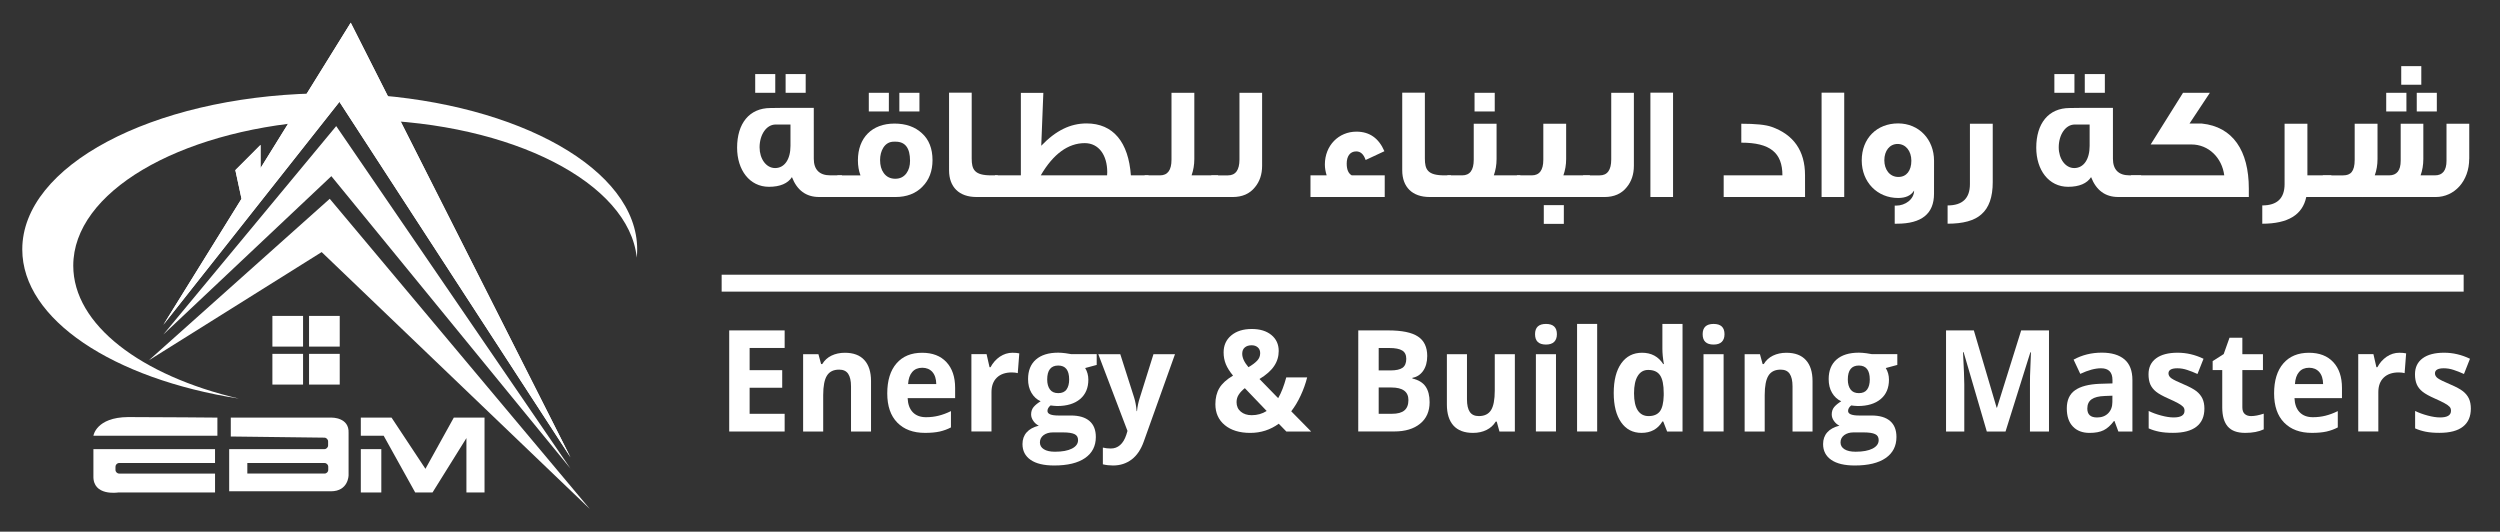
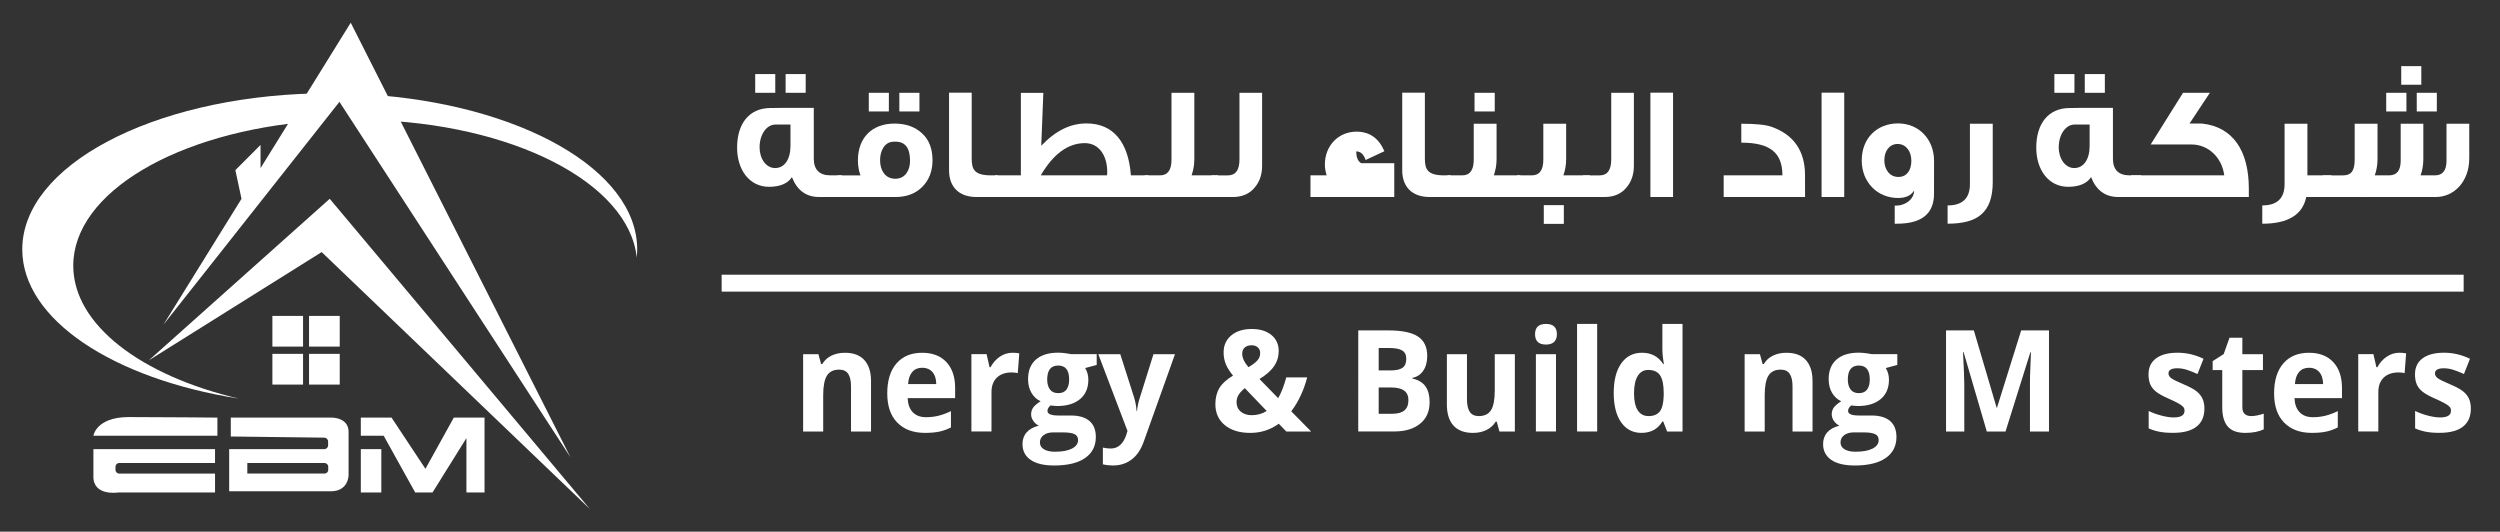
<svg xmlns="http://www.w3.org/2000/svg" version="1.1" id="Layer_1" x="0px" y="0px" width="147.818px" height="31.436px" viewBox="0 0 147.818 31.436" enable-background="new 0 0 147.818 31.436" xml:space="preserve">
  <rect x="0" y="0" width="147.818" height="31.436" fill="#333333" stroke="none" />
  <g>
    <path fill="#FFFFFF" d="M4.332,15.708c0-4.34,6.187-7.932,14.242-8.541V5.525C8.962,5.769,1.317,9.805,1.317,14.747   c0,4.147,5.388,7.657,12.804,8.821C8.348,22.212,4.332,19.204,4.332,15.708" />
    <path fill="#FFFFFF" d="M21.693,5.583v1.502c8.584,0.181,15.496,3.721,15.957,8.149c0.016-0.161,0.025-0.323,0.025-0.487   C37.676,10.024,30.697,6.135,21.693,5.583" />
-     <polygon fill="#FFFFFF" points="33.729,27.704 19.879,7.455 9.659,19.778 19.592,10.416  " />
    <polygon fill="#FFFFFF" points="8.799,21.306 19.019,14.905 34.874,30.093 19.496,11.754  " />
    <rect x="16.106" y="18.679" fill="#FFFFFF" width="1.813" height="1.814" />
    <rect x="18.273" y="18.679" fill="#FFFFFF" width="1.814" height="1.814" />
    <rect x="16.106" y="20.923" fill="#FFFFFF" width="1.813" height="1.816" />
    <rect x="18.273" y="20.923" fill="#FFFFFF" width="1.814" height="1.816" />
-     <polyline fill="#FFFFFF" points="20.738,1.343 14.645,11.166 15.405,9.94 15.405,8.569 13.916,10.059 14.28,11.754 9.659,19.204    20.07,6.022 33.729,27.036 20.738,1.343  " />
    <polyline fill="#FFFFFF" points="20.738,1.343 14.645,11.166 15.405,9.94 15.405,8.569 13.916,10.059 14.28,11.754 9.659,19.204    20.07,6.022 33.729,27.036 20.738,1.343  " />
    <polygon fill="#FFFFFF" points="28.649,29.118 28.649,24.692 26.832,24.692 25.155,27.72 23.151,24.692 21.334,24.692    21.334,25.763 22.685,25.763 24.549,29.118 25.574,29.118 27.578,25.903 27.578,29.118  " />
    <rect x="21.334" y="26.556" fill="#FFFFFF" width="1.212" height="2.563" />
    <path fill="#FFFFFF" d="M19.61,24.692h-5.964v1.117l5.529,0.068c0.124,0,0.225,0.104,0.225,0.227v0.228   c0,0.123-0.102,0.225-0.226,0.225h-5.623v2.492h6.012c1.048,0,1.048-0.953,1.048-0.953v-2.494   C20.658,24.669,19.61,24.692,19.61,24.692 M19.408,27.78c0,0.123-0.098,0.22-0.22,0.22h-4.564v-0.623h4.564   c0.122,0,0.22,0.1,0.22,0.221V27.78z" />
    <path fill="#FFFFFF" d="M12.854,24.692v1.072H5.523c0,0,0.156-1.088,2.05-1.104C9.468,24.661,12.854,24.692,12.854,24.692" />
    <path fill="#FFFFFF" d="M12.714,26.556v0.82H7.048c-0.121,0-0.22,0.1-0.22,0.221v0.185c0,0.12,0.099,0.219,0.22,0.219h5.667v1.119   H6.976c0,0-1.492,0.231-1.453-0.979v-1.584H12.714z" />
  </g>
  <g>
-     <polygon fill="#FFFFFF" points="46.394,25.514 43.116,25.514 43.116,19.536 46.394,19.536 46.394,20.574 44.323,20.574    44.323,21.887 46.25,21.887 46.25,22.926 44.323,22.926 44.323,24.467 46.394,24.467  " />
    <path fill="#FFFFFF" d="M51.505,25.514h-1.187v-2.67c0-0.33-0.057-0.576-0.168-0.742c-0.111-0.165-0.289-0.247-0.533-0.247   c-0.332,0-0.572,0.116-0.72,0.351c-0.148,0.232-0.224,0.619-0.224,1.157v2.151h-1.187v-4.571h0.905l0.159,0.585h0.066   c0.132-0.221,0.314-0.389,0.547-0.501c0.233-0.111,0.496-0.169,0.792-0.169c0.506,0,0.892,0.144,1.153,0.433   c0.261,0.286,0.393,0.701,0.393,1.243v2.98H51.505z" />
    <path fill="#FFFFFF" d="M54.697,25.595c-0.7,0-1.248-0.203-1.643-0.608c-0.396-0.405-0.593-0.98-0.593-1.726   c0-0.767,0.184-1.358,0.548-1.776c0.363-0.418,0.867-0.627,1.513-0.627c0.615,0,1.094,0.185,1.436,0.552   c0.344,0.368,0.516,0.877,0.516,1.524v0.605h-2.808c0.015,0.354,0.112,0.631,0.299,0.83c0.188,0.198,0.45,0.299,0.787,0.299   c0.264,0,0.512-0.029,0.743-0.088c0.234-0.058,0.479-0.147,0.732-0.273v0.965c-0.207,0.109-0.432,0.19-0.666,0.244   C55.326,25.568,55.037,25.595,54.697,25.595 M54.53,21.744c-0.252,0-0.449,0.084-0.592,0.25c-0.145,0.168-0.226,0.405-0.245,0.715   h1.666c-0.005-0.31-0.082-0.547-0.23-0.715C54.981,21.828,54.781,21.744,54.53,21.744" />
    <path fill="#FFFFFF" d="M59.867,20.857c0.161,0,0.294,0.013,0.401,0.037l-0.09,1.168c-0.096-0.026-0.213-0.041-0.352-0.041   c-0.379,0-0.674,0.104-0.886,0.308c-0.211,0.205-0.316,0.489-0.316,0.858v2.325h-1.188v-4.571h0.898l0.175,0.771h0.059   c0.136-0.256,0.318-0.462,0.547-0.62C59.347,20.936,59.597,20.857,59.867,20.857" />
    <path fill="#FFFFFF" d="M64.845,20.942v0.635l-0.682,0.184c0.125,0.205,0.188,0.435,0.188,0.688c0,0.489-0.163,0.872-0.487,1.146   c-0.326,0.274-0.778,0.412-1.357,0.412l-0.214-0.014l-0.175-0.021c-0.122,0.098-0.184,0.207-0.184,0.326   c0,0.181,0.219,0.27,0.653,0.27h0.739c0.479,0,0.842,0.109,1.092,0.324c0.251,0.215,0.376,0.531,0.376,0.947   c0,0.534-0.212,0.949-0.636,1.243c-0.425,0.294-1.034,0.441-1.828,0.441c-0.606,0-1.071-0.11-1.393-0.333   c-0.32-0.222-0.48-0.533-0.48-0.935c0-0.275,0.082-0.506,0.246-0.691c0.163-0.186,0.402-0.316,0.719-0.396   c-0.122-0.054-0.228-0.145-0.317-0.269s-0.138-0.255-0.138-0.395c0-0.175,0.05-0.319,0.146-0.437   c0.097-0.115,0.234-0.229,0.417-0.341c-0.229-0.104-0.409-0.271-0.543-0.499c-0.135-0.229-0.2-0.499-0.2-0.811   c0-0.498,0.153-0.884,0.463-1.156c0.309-0.271,0.749-0.408,1.323-0.408c0.122,0,0.266,0.012,0.434,0.033   c0.168,0.023,0.274,0.041,0.321,0.052h1.518V20.942z M61.487,26.16c0,0.171,0.077,0.307,0.234,0.403   c0.157,0.099,0.377,0.146,0.659,0.146c0.427,0,0.76-0.062,1.001-0.185s0.362-0.29,0.362-0.503c0-0.171-0.071-0.29-0.214-0.354   c-0.144-0.066-0.364-0.1-0.662-0.1h-0.615c-0.218,0-0.4,0.054-0.547,0.161C61.559,25.84,61.487,25.982,61.487,26.16 M61.918,22.439   c0,0.248,0.055,0.443,0.161,0.588c0.108,0.146,0.271,0.218,0.493,0.218c0.223,0,0.387-0.072,0.49-0.218   c0.103-0.145,0.154-0.34,0.154-0.588c0-0.551-0.215-0.826-0.646-0.826C62.136,21.613,61.918,21.889,61.918,22.439" />
    <path fill="#FFFFFF" d="M64.939,20.942h1.3l0.821,2.571c0.07,0.224,0.119,0.488,0.145,0.794h0.023   c0.027-0.281,0.084-0.545,0.167-0.794l0.806-2.571h1.273l-1.843,5.156c-0.168,0.477-0.408,0.834-0.721,1.071   c-0.313,0.235-0.679,0.354-1.097,0.354c-0.205,0-0.406-0.022-0.604-0.069v-0.99c0.144,0.037,0.299,0.055,0.467,0.055   c0.212,0,0.395-0.065,0.552-0.203c0.156-0.135,0.279-0.339,0.368-0.61l0.069-0.226L64.939,20.942z" />
    <path fill="#FFFFFF" d="M77.524,25.514h-1.467l-0.448-0.461c-0.495,0.361-1.056,0.543-1.683,0.543   c-0.633,0-1.135-0.154-1.506-0.459s-0.558-0.718-0.558-1.238c0-0.373,0.078-0.69,0.236-0.955c0.156-0.262,0.426-0.508,0.808-0.736   c-0.194-0.233-0.337-0.459-0.425-0.673c-0.088-0.216-0.132-0.447-0.132-0.701c0-0.414,0.15-0.748,0.453-1.002   c0.303-0.253,0.706-0.38,1.213-0.38c0.481,0,0.868,0.117,1.157,0.353c0.289,0.236,0.435,0.553,0.435,0.947   c0,0.325-0.089,0.621-0.27,0.889c-0.179,0.271-0.468,0.525-0.867,0.769l1.105,1.133c0.185-0.318,0.344-0.729,0.479-1.23h1.236   c-0.092,0.367-0.222,0.728-0.385,1.076c-0.163,0.353-0.35,0.661-0.557,0.93L77.524,25.514z M73.114,23.78   c0,0.233,0.084,0.422,0.251,0.561c0.168,0.139,0.383,0.208,0.645,0.208c0.327,0,0.622-0.082,0.885-0.249l-1.292-1.349   c-0.15,0.119-0.271,0.244-0.356,0.376C73.16,23.457,73.114,23.607,73.114,23.78 M74.511,20.881c0-0.146-0.047-0.258-0.141-0.341   s-0.214-0.125-0.362-0.125c-0.174,0-0.311,0.044-0.409,0.131c-0.102,0.087-0.15,0.211-0.15,0.372c0,0.24,0.123,0.504,0.369,0.793   c0.224-0.131,0.396-0.259,0.515-0.387C74.453,21.198,74.511,21.05,74.511,20.881" />
    <path fill="#FFFFFF" d="M80.311,19.536h1.771c0.808,0,1.394,0.12,1.757,0.361c0.365,0.24,0.549,0.625,0.549,1.15   c0,0.356-0.081,0.65-0.24,0.879c-0.16,0.229-0.372,0.367-0.636,0.413v0.041c0.359,0.084,0.62,0.242,0.779,0.474   c0.16,0.232,0.238,0.541,0.238,0.924c0,0.548-0.188,0.973-0.563,1.275c-0.376,0.307-0.885,0.458-1.527,0.458h-2.13L80.311,19.536   L80.311,19.536z M81.518,21.902h0.7c0.327,0,0.564-0.053,0.711-0.157c0.146-0.106,0.22-0.282,0.22-0.528   c0-0.229-0.079-0.395-0.238-0.491c-0.16-0.1-0.412-0.149-0.758-0.149h-0.635V21.902z M81.518,22.909v1.557h0.787   c0.331,0,0.576-0.065,0.734-0.2c0.159-0.133,0.237-0.337,0.237-0.613c0-0.495-0.338-0.742-1.013-0.742L81.518,22.909L81.518,22.909   z" />
    <path fill="#FFFFFF" d="M88.658,25.514l-0.16-0.584h-0.062c-0.127,0.212-0.31,0.377-0.541,0.492   c-0.233,0.115-0.499,0.174-0.798,0.174c-0.514,0-0.896-0.145-1.157-0.432c-0.259-0.287-0.39-0.701-0.39-1.24v-2.981h1.188v2.67   c0,0.33,0.055,0.577,0.167,0.742s0.289,0.247,0.533,0.247c0.333,0,0.572-0.116,0.721-0.35c0.147-0.232,0.222-0.619,0.222-1.158   v-2.151h1.188v4.571H88.658z" />
    <path fill="#FFFFFF" d="M90.763,19.761c0-0.406,0.215-0.608,0.646-0.608s0.646,0.202,0.646,0.608c0,0.194-0.054,0.344-0.161,0.452   c-0.107,0.106-0.27,0.16-0.484,0.16C90.978,20.373,90.763,20.168,90.763,19.761 M92.001,25.513h-1.188v-4.571h1.188V25.513z" />
    <rect x="93.248" y="19.152" fill="#FFFFFF" width="1.188" height="6.36" />
    <path fill="#FFFFFF" d="M97.058,25.595c-0.514,0-0.914-0.208-1.205-0.625c-0.292-0.417-0.438-0.995-0.438-1.733   c0-0.75,0.149-1.334,0.445-1.752c0.298-0.419,0.707-0.628,1.229-0.628c0.549,0,0.967,0.225,1.253,0.671h0.039   c-0.06-0.341-0.089-0.645-0.089-0.911v-1.464h1.191v6.361h-0.911l-0.23-0.593h-0.05C98.022,25.369,97.611,25.595,97.058,25.595    M97.474,24.602c0.304,0,0.524-0.093,0.668-0.276c0.141-0.187,0.218-0.5,0.229-0.944v-0.136c0-0.49-0.072-0.843-0.216-1.056   s-0.378-0.317-0.703-0.317c-0.264,0-0.469,0.117-0.616,0.354c-0.146,0.234-0.22,0.578-0.22,1.027c0,0.451,0.074,0.787,0.222,1.012   C96.987,24.49,97.199,24.602,97.474,24.602" />
-     <path fill="#FFFFFF" d="M100.673,19.761c0-0.406,0.217-0.608,0.647-0.608s0.645,0.202,0.645,0.608c0,0.194-0.053,0.344-0.16,0.452   c-0.106,0.106-0.27,0.16-0.483,0.16C100.889,20.373,100.673,20.168,100.673,19.761 M101.912,25.513h-1.188v-4.571h1.188V25.513z" />
    <path fill="#FFFFFF" d="M107.174,25.514h-1.187v-2.67c0-0.33-0.057-0.576-0.168-0.742c-0.111-0.165-0.289-0.247-0.533-0.247   c-0.332,0-0.572,0.116-0.72,0.351c-0.148,0.232-0.224,0.619-0.224,1.157v2.151h-1.187v-4.571h0.906l0.159,0.585h0.065   c0.132-0.221,0.315-0.389,0.547-0.501c0.233-0.111,0.496-0.169,0.792-0.169c0.506,0,0.892,0.144,1.153,0.433   c0.261,0.286,0.393,0.701,0.393,1.243v2.98H107.174z" />
    <path fill="#FFFFFF" d="M112.183,20.942v0.635l-0.682,0.184c0.125,0.205,0.188,0.435,0.188,0.688c0,0.489-0.161,0.872-0.487,1.146   c-0.326,0.274-0.778,0.412-1.356,0.412l-0.215-0.014l-0.175-0.021c-0.122,0.098-0.184,0.207-0.184,0.326   c0,0.181,0.219,0.27,0.653,0.27h0.739c0.479,0,0.842,0.109,1.092,0.324c0.251,0.215,0.376,0.531,0.376,0.947   c0,0.534-0.212,0.949-0.636,1.243c-0.425,0.294-1.034,0.441-1.828,0.441c-0.606,0-1.07-0.11-1.392-0.333   c-0.321-0.222-0.481-0.533-0.481-0.935c0-0.275,0.082-0.506,0.246-0.691c0.163-0.186,0.403-0.316,0.72-0.396   c-0.122-0.054-0.228-0.145-0.318-0.269s-0.137-0.255-0.137-0.395c0-0.175,0.049-0.319,0.145-0.437   c0.097-0.115,0.235-0.229,0.417-0.341c-0.229-0.104-0.409-0.271-0.543-0.499c-0.135-0.229-0.2-0.499-0.2-0.811   c0-0.498,0.154-0.884,0.463-1.156c0.309-0.271,0.749-0.408,1.323-0.408c0.122,0,0.266,0.012,0.436,0.033   c0.167,0.023,0.272,0.041,0.319,0.052h1.518V20.942z M108.825,26.16c0,0.171,0.078,0.307,0.235,0.403   c0.156,0.098,0.376,0.146,0.658,0.146c0.427,0,0.76-0.062,1.002-0.185c0.24-0.123,0.361-0.29,0.361-0.503   c0-0.171-0.07-0.29-0.214-0.354c-0.144-0.066-0.364-0.1-0.662-0.1h-0.615c-0.218,0-0.4,0.054-0.547,0.161   C108.897,25.84,108.825,25.982,108.825,26.16 M109.256,22.439c0,0.248,0.055,0.443,0.161,0.588   c0.109,0.146,0.271,0.218,0.493,0.218c0.223,0,0.387-0.072,0.491-0.218c0.103-0.145,0.154-0.34,0.154-0.588   c0-0.551-0.216-0.826-0.646-0.826C109.474,21.613,109.256,21.889,109.256,22.439" />
    <path fill="#FFFFFF" d="M117.474,25.514l-1.37-4.688h-0.036c0.05,0.953,0.075,1.59,0.075,1.908v2.78h-1.079v-5.978h1.644   l1.348,4.57h0.021l1.43-4.57h1.644v5.978h-1.125v-2.829c0-0.134,0.002-0.287,0.005-0.462c0.005-0.176,0.021-0.639,0.054-1.391   h-0.035l-1.468,4.682H117.474z" />
-     <path fill="#FFFFFF" d="M125.252,25.514l-0.229-0.621h-0.03c-0.2,0.265-0.406,0.447-0.617,0.549   c-0.212,0.103-0.487,0.154-0.827,0.154c-0.418,0-0.747-0.125-0.986-0.377c-0.24-0.25-0.359-0.607-0.359-1.071   c0-0.484,0.16-0.843,0.484-1.072c0.322-0.229,0.811-0.357,1.461-0.383l0.755-0.023v-0.2c0-0.464-0.227-0.695-0.677-0.695   c-0.349,0-0.757,0.11-1.227,0.331l-0.395-0.842c0.501-0.275,1.058-0.413,1.667-0.413c0.583,0,1.03,0.133,1.344,0.401   c0.311,0.267,0.467,0.672,0.467,1.218v3.046L125.252,25.514L125.252,25.514z M124.901,23.396l-0.459,0.018   c-0.345,0.012-0.603,0.076-0.771,0.195c-0.169,0.119-0.254,0.303-0.254,0.549c0,0.352,0.191,0.526,0.576,0.526   c0.274,0,0.495-0.083,0.659-0.249c0.165-0.167,0.247-0.388,0.247-0.663L124.901,23.396L124.901,23.396z" />
    <path fill="#FFFFFF" d="M130.34,24.156c0,0.469-0.154,0.825-0.465,1.069c-0.311,0.246-0.773,0.368-1.393,0.368   c-0.315,0-0.587-0.022-0.81-0.067c-0.224-0.045-0.434-0.109-0.627-0.197v-1.03c0.221,0.109,0.47,0.2,0.745,0.272   c0.276,0.074,0.521,0.111,0.729,0.111c0.432,0,0.646-0.131,0.646-0.393c0-0.099-0.027-0.179-0.085-0.239   c-0.058-0.062-0.156-0.131-0.296-0.209c-0.141-0.077-0.327-0.168-0.562-0.271c-0.335-0.147-0.58-0.283-0.737-0.408   c-0.156-0.125-0.271-0.27-0.343-0.432c-0.07-0.164-0.106-0.362-0.106-0.601c0-0.405,0.149-0.72,0.449-0.942   c0.3-0.222,0.725-0.332,1.274-0.332c0.523,0,1.033,0.119,1.529,0.358l-0.357,0.9c-0.219-0.1-0.423-0.18-0.611-0.241   c-0.188-0.063-0.383-0.097-0.579-0.097c-0.351,0-0.525,0.102-0.525,0.301c0,0.111,0.057,0.208,0.17,0.29   c0.112,0.082,0.359,0.202,0.741,0.364c0.339,0.145,0.588,0.279,0.747,0.404c0.157,0.125,0.274,0.271,0.351,0.434   C130.302,23.734,130.34,23.93,130.34,24.156" />
    <path fill="#FFFFFF" d="M133.1,24.602c0.208,0,0.457-0.047,0.748-0.143v0.928c-0.297,0.139-0.66,0.208-1.092,0.208   c-0.476,0-0.819-0.125-1.036-0.378c-0.217-0.252-0.325-0.63-0.325-1.135v-2.203h-0.567v-0.527l0.653-0.417l0.343-0.965h0.76v0.974   h1.218v0.937h-1.218v2.203c0,0.178,0.047,0.309,0.143,0.394C132.819,24.56,132.944,24.602,133.1,24.602" />
    <path fill="#FFFFFF" d="M136.697,25.595c-0.7,0-1.248-0.203-1.643-0.608c-0.396-0.405-0.593-0.98-0.593-1.726   c0-0.767,0.184-1.358,0.548-1.776c0.363-0.418,0.867-0.627,1.513-0.627c0.615,0,1.094,0.185,1.436,0.552   c0.344,0.368,0.516,0.877,0.516,1.524v0.605h-2.808c0.015,0.354,0.112,0.631,0.3,0.83c0.188,0.198,0.449,0.299,0.786,0.299   c0.264,0,0.512-0.029,0.743-0.088c0.234-0.058,0.479-0.147,0.732-0.273v0.965c-0.207,0.109-0.432,0.19-0.666,0.244   C137.326,25.568,137.037,25.595,136.697,25.595 M136.53,21.744c-0.252,0-0.449,0.084-0.592,0.25   c-0.145,0.168-0.225,0.405-0.245,0.715h1.666c-0.005-0.31-0.082-0.547-0.23-0.715C136.981,21.828,136.781,21.744,136.53,21.744" />
    <path fill="#FFFFFF" d="M141.868,20.857c0.16,0,0.294,0.013,0.4,0.037l-0.09,1.168c-0.096-0.026-0.213-0.041-0.351-0.041   c-0.38,0-0.675,0.104-0.887,0.308c-0.211,0.205-0.316,0.489-0.316,0.858v2.325h-1.188v-4.571h0.898l0.176,0.771h0.058   c0.136-0.256,0.318-0.462,0.548-0.62C141.347,20.936,141.597,20.857,141.868,20.857" />
    <path fill="#FFFFFF" d="M146.094,24.156c0,0.469-0.153,0.825-0.465,1.069c-0.31,0.246-0.772,0.368-1.392,0.368   c-0.316,0-0.587-0.022-0.811-0.067s-0.433-0.109-0.627-0.197v-1.03c0.222,0.109,0.471,0.2,0.745,0.272   c0.277,0.074,0.521,0.111,0.73,0.111c0.431,0,0.646-0.131,0.646-0.393c0-0.099-0.026-0.179-0.085-0.239   c-0.057-0.062-0.155-0.131-0.296-0.209c-0.14-0.077-0.327-0.168-0.561-0.271c-0.335-0.147-0.58-0.283-0.737-0.408   s-0.272-0.27-0.343-0.432c-0.071-0.164-0.107-0.362-0.107-0.601c0-0.405,0.15-0.72,0.45-0.942c0.299-0.222,0.724-0.332,1.275-0.332   c0.521,0,1.031,0.119,1.527,0.358l-0.356,0.9c-0.22-0.1-0.423-0.18-0.611-0.241c-0.188-0.063-0.383-0.097-0.58-0.097   c-0.35,0-0.524,0.102-0.524,0.301c0,0.111,0.057,0.208,0.169,0.29s0.359,0.202,0.741,0.364c0.34,0.145,0.589,0.279,0.747,0.404   s0.275,0.271,0.352,0.434C146.056,23.734,146.094,23.93,146.094,24.156" />
    <path fill="#FFFFFF" d="M49.781,11.648h-1.349c-0.767,0-1.302-0.393-1.607-1.176c-0.239,0.372-0.698,0.573-1.358,0.573   c-1.146,0-1.884-0.994-1.884-2.314c0-1.425,0.717-2.344,1.979-2.344c0-0.009,0.853-0.009,2.555-0.009V9.39   c0,0.632,0.326,0.978,0.976,0.978h0.689L49.781,11.648L49.781,11.648z M45.839,5.488h-1.186V4.379h1.186V5.488z M46.739,8.627   V7.363h-0.88c-0.546,0-0.947,0.604-0.947,1.349c0,0.671,0.383,1.225,0.919,1.225C46.394,9.936,46.739,9.41,46.739,8.627    M47.638,5.488h-1.187V4.379h1.187V5.488z" />
    <path fill="#FFFFFF" d="M55.137,9.468c0,0.649-0.201,1.176-0.604,1.578c-0.393,0.4-0.928,0.603-1.587,0.603h-3.435v-1.28h1.366   c-0.104-0.277-0.151-0.574-0.151-0.891c0-1.33,0.832-2.171,2.161-2.171c0.67,0,1.215,0.191,1.626,0.573   C54.927,8.252,55.137,8.789,55.137,9.468 M52.555,6.589H51.37V5.488h1.187L52.555,6.589L52.555,6.589z M53.808,9.506   c0-0.756-0.287-1.129-0.852-1.129h-0.096c-0.27,0-0.479,0.115-0.632,0.354c-0.125,0.201-0.191,0.449-0.191,0.729   c0,0.313,0.066,0.563,0.211,0.765c0.162,0.229,0.393,0.344,0.688,0.344c0.275,0,0.497-0.104,0.659-0.324   C53.741,10.041,53.808,9.803,53.808,9.506 M54.364,6.589h-1.188V5.488h1.188V6.589z" />
    <path fill="#FFFFFF" d="M58.994,11.648H57.73c-1.023,0-1.615-0.593-1.615-1.578V5.48h1.339v3.894c0,0.649,0.162,0.994,1.147,0.994   h0.393V11.648z" />
    <path fill="#FFFFFF" d="M67.909,11.648h-9.078v-1.28h1.53V5.49h1.329l-0.124,3.128c0.86-0.9,1.723-1.32,2.679-1.32   c1.579,0,2.479,1.109,2.621,3.07h1.043V11.648z M65.459,10.367l0.009-0.191c0-0.994-0.495-1.713-1.328-1.713   c-0.985,0-1.865,0.642-2.602,1.904H65.459z" />
    <path fill="#FFFFFF" d="M72.022,11.648H67.68v-1.28h0.908c0.449,0,0.679-0.306,0.679-0.918V5.488h1.35V9.4   c0,0.354-0.058,0.67-0.162,0.968h1.567V11.648z" />
    <path fill="#FFFFFF" d="M74.625,9.803c0,0.507-0.143,0.928-0.421,1.264c-0.314,0.393-0.755,0.582-1.32,0.582h-1.262v-1.28h0.985   c0.449,0,0.679-0.315,0.679-0.938V5.488h1.339V9.803z" />
-     <path fill="#FFFFFF" d="M81.875,11.648h-4.39v-1.28h0.956c-0.067-0.22-0.105-0.431-0.105-0.642c0-1.129,0.822-1.942,1.865-1.942   c0.774,0,1.32,0.384,1.655,1.157l-1.11,0.519c-0.114-0.335-0.296-0.508-0.555-0.508c-0.382,0-0.564,0.307-0.564,0.718   c0,0.354,0.097,0.584,0.297,0.698h1.951V11.648L81.875,11.648z" />
+     <path fill="#FFFFFF" d="M81.875,11.648h-4.39v-1.28h0.956c-0.067-0.22-0.105-0.431-0.105-0.642c0-1.129,0.822-1.942,1.865-1.942   c0.774,0,1.32,0.384,1.655,1.157l-1.11,0.519c-0.114-0.335-0.296-0.508-0.555-0.508c0,0.354,0.097,0.584,0.297,0.698h1.951V11.648L81.875,11.648z" />
    <path fill="#FFFFFF" d="M85.789,11.648h-1.264c-1.023,0-1.615-0.593-1.615-1.578V5.48h1.339v3.894c0,0.649,0.161,0.994,1.147,0.994   h0.393V11.648z" />
    <path fill="#FFFFFF" d="M89.891,11.648h-4.313v-1.28h0.881c0.449,0,0.679-0.308,0.679-0.918V7.315h1.35V9.4   c0,0.354-0.058,0.67-0.162,0.968h1.567L89.891,11.648L89.891,11.648z M88.38,6.589h-1.194V5.488h1.194V6.589z" />
    <path fill="#FFFFFF" d="M94.005,11.648h-4.313v-1.28h0.881c0.449,0,0.679-0.308,0.679-0.918V7.315h1.35V9.4   c0,0.354-0.058,0.67-0.163,0.968h1.568L94.005,11.648L94.005,11.648z M92.465,13.236H91.28v-1.108h1.186L92.465,13.236   L92.465,13.236z" />
    <path fill="#FFFFFF" d="M96.607,9.803c0,0.507-0.144,0.928-0.421,1.264c-0.314,0.393-0.755,0.582-1.319,0.582h-1.263v-1.28h0.984   c0.45,0,0.68-0.315,0.68-0.938V5.488h1.339V9.803z" />
    <rect x="97.584" y="5.479" fill="#FFFFFF" width="1.339" height="6.169" />
    <path fill="#FFFFFF" d="M106.728,11.648h-4.812v-1.28h3.473c0-1.339-0.728-1.933-2.431-1.933V7.316   c0.842,0,1.436,0.058,1.789,0.183c1.301,0.459,1.979,1.415,1.979,2.858L106.728,11.648L106.728,11.648z" />
    <rect x="107.705" y="5.479" fill="#FFFFFF" width="1.339" height="6.169" />
    <path fill="#FFFFFF" d="M114.353,11.457c0,1.178-0.729,1.77-2.191,1.77h-0.133v-1.069h0.086c0.535,0,1.061-0.373,1.061-0.892   c-0.182,0.297-0.496,0.44-0.945,0.44c-1.233,0-2.152-0.938-2.152-2.22c0-1.312,0.899-2.189,2.152-2.189   c1.232,0,2.124,0.947,2.124,2.209L114.353,11.457L114.353,11.457z M113.013,9.506c0-0.582-0.335-0.994-0.813-0.994   c-0.469,0-0.785,0.401-0.785,0.965c0,0.537,0.307,0.986,0.832,0.986C112.726,10.463,113.013,10.09,113.013,9.506" />
    <path fill="#FFFFFF" d="M117.825,10.77c0,0.88-0.22,1.512-0.67,1.902c-0.411,0.373-1.08,0.555-1.999,0.555v-1.08   c0.88,0,1.32-0.422,1.32-1.262V7.316h1.349V10.77z" />
    <path fill="#FFFFFF" d="M126.596,11.648h-1.35c-0.766,0-1.301-0.393-1.606-1.176c-0.239,0.372-0.697,0.573-1.358,0.573   c-1.147,0-1.884-0.994-1.884-2.314c0-1.425,0.718-2.344,1.979-2.344c0-0.009,0.853-0.009,2.555-0.009V9.39   c0,0.632,0.325,0.978,0.977,0.978h0.688V11.648z M122.656,5.488h-1.187V4.379h1.187V5.488z M123.554,8.627V7.363h-0.881   c-0.545,0-0.946,0.604-0.946,1.349c0,0.671,0.384,1.225,0.918,1.225C123.21,9.936,123.554,9.41,123.554,8.627 M124.454,5.488   h-1.187V4.379h1.187V5.488z" />
    <path fill="#FFFFFF" d="M132.967,11.648h-6.963v-1.28h5.51c-0.134-1.043-0.928-1.826-1.941-1.826h-2.41l1.912-3.054h1.588   l-1.204,1.818h0.735c1.827,0.191,2.773,1.598,2.773,3.846V11.648L132.967,11.648z" />
    <path fill="#FFFFFF" d="M137.846,11.648h-1.483c-0.22,1.054-1.079,1.58-2.601,1.58v-1.082c0.879,0,1.319-0.42,1.319-1.263V7.316   h1.349v3.052h1.416V11.648L137.846,11.648z" />
    <path fill="#FFFFFF" d="M145.997,9.391c0,1.312-0.871,2.258-1.98,2.258h-4.313v0.011l-0.009-0.011h-2.354v-1.28h1.205   c0.44,0,0.68-0.23,0.68-0.918V7.315h1.35V9.4c0,0.354-0.058,0.681-0.163,0.968h0.852c0.449,0,0.681-0.287,0.681-0.861v-2.19h1.339   V9.4c0,0.354-0.058,0.681-0.162,0.968h0.852c0.448,0,0.68-0.287,0.68-0.861v-2.19H146v2.075H145.997z M142.285,6.589h-1.195V5.488   h1.195V6.589z M143.165,5.01h-1.187v-1.1h1.187V5.01z M144.083,6.589h-1.187V5.488h1.187V6.589z" />
    <rect x="42.669" y="16.243" fill="#FFFFFF" width="103" height="1" />
  </g>
</svg>